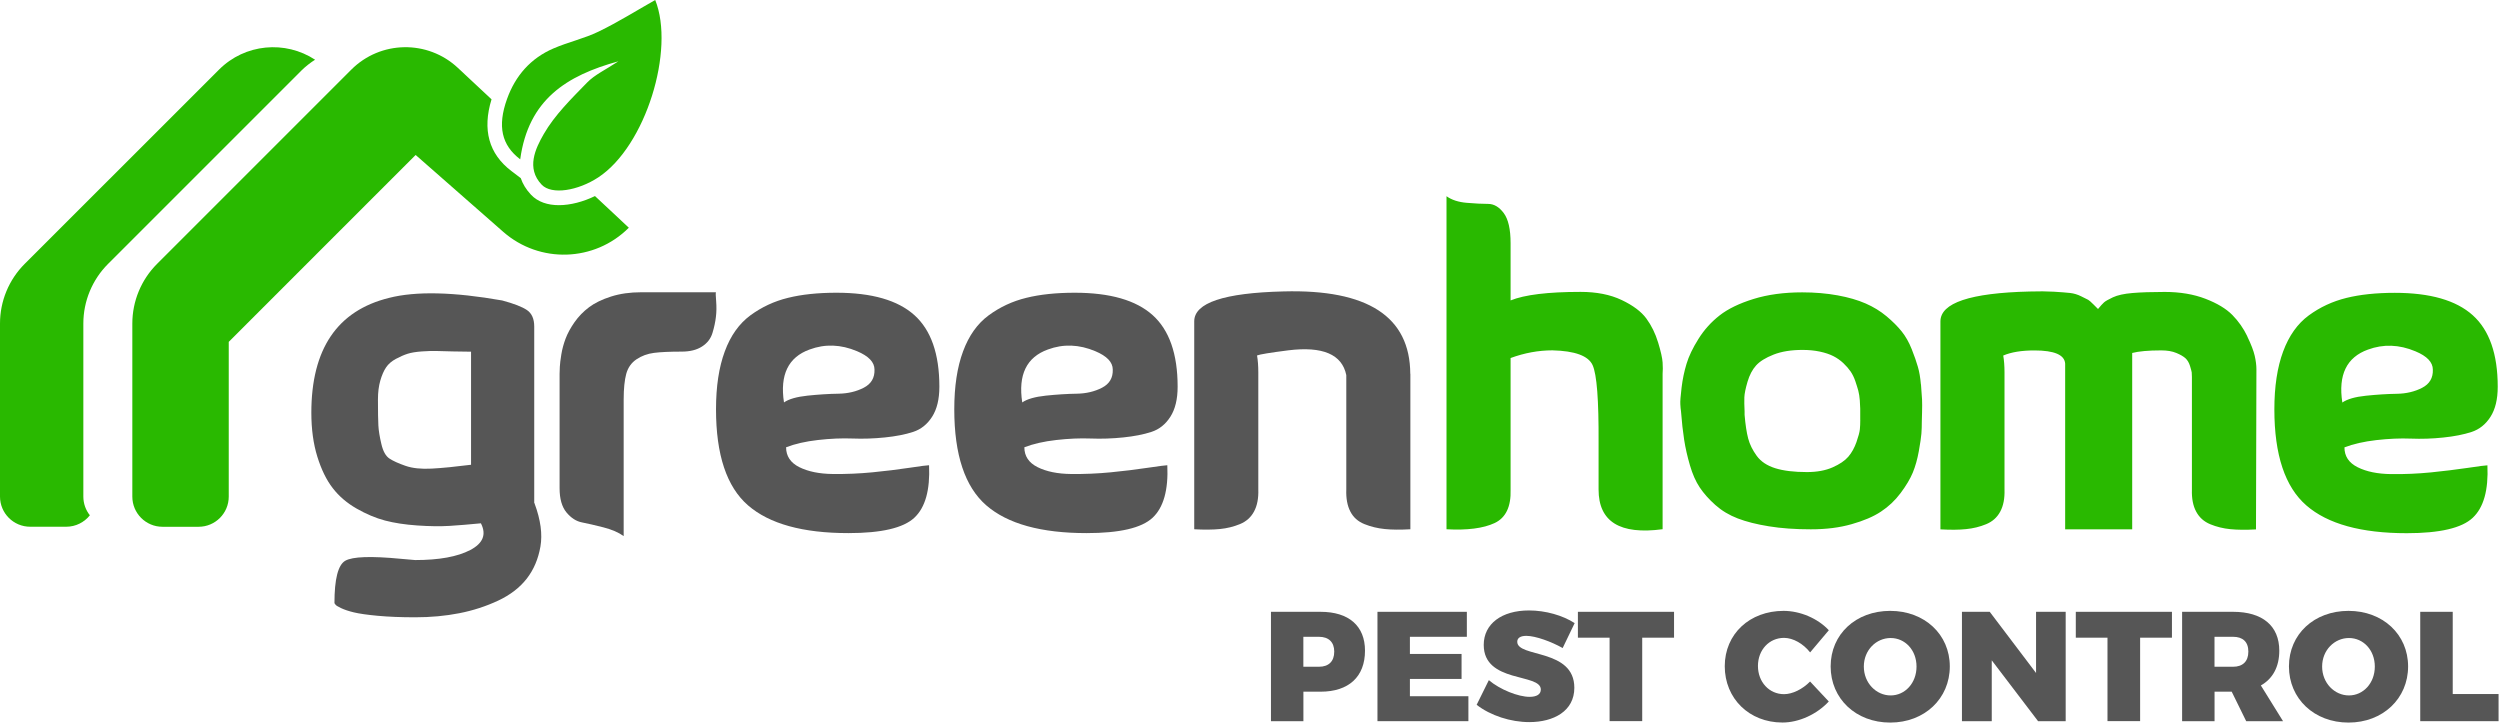
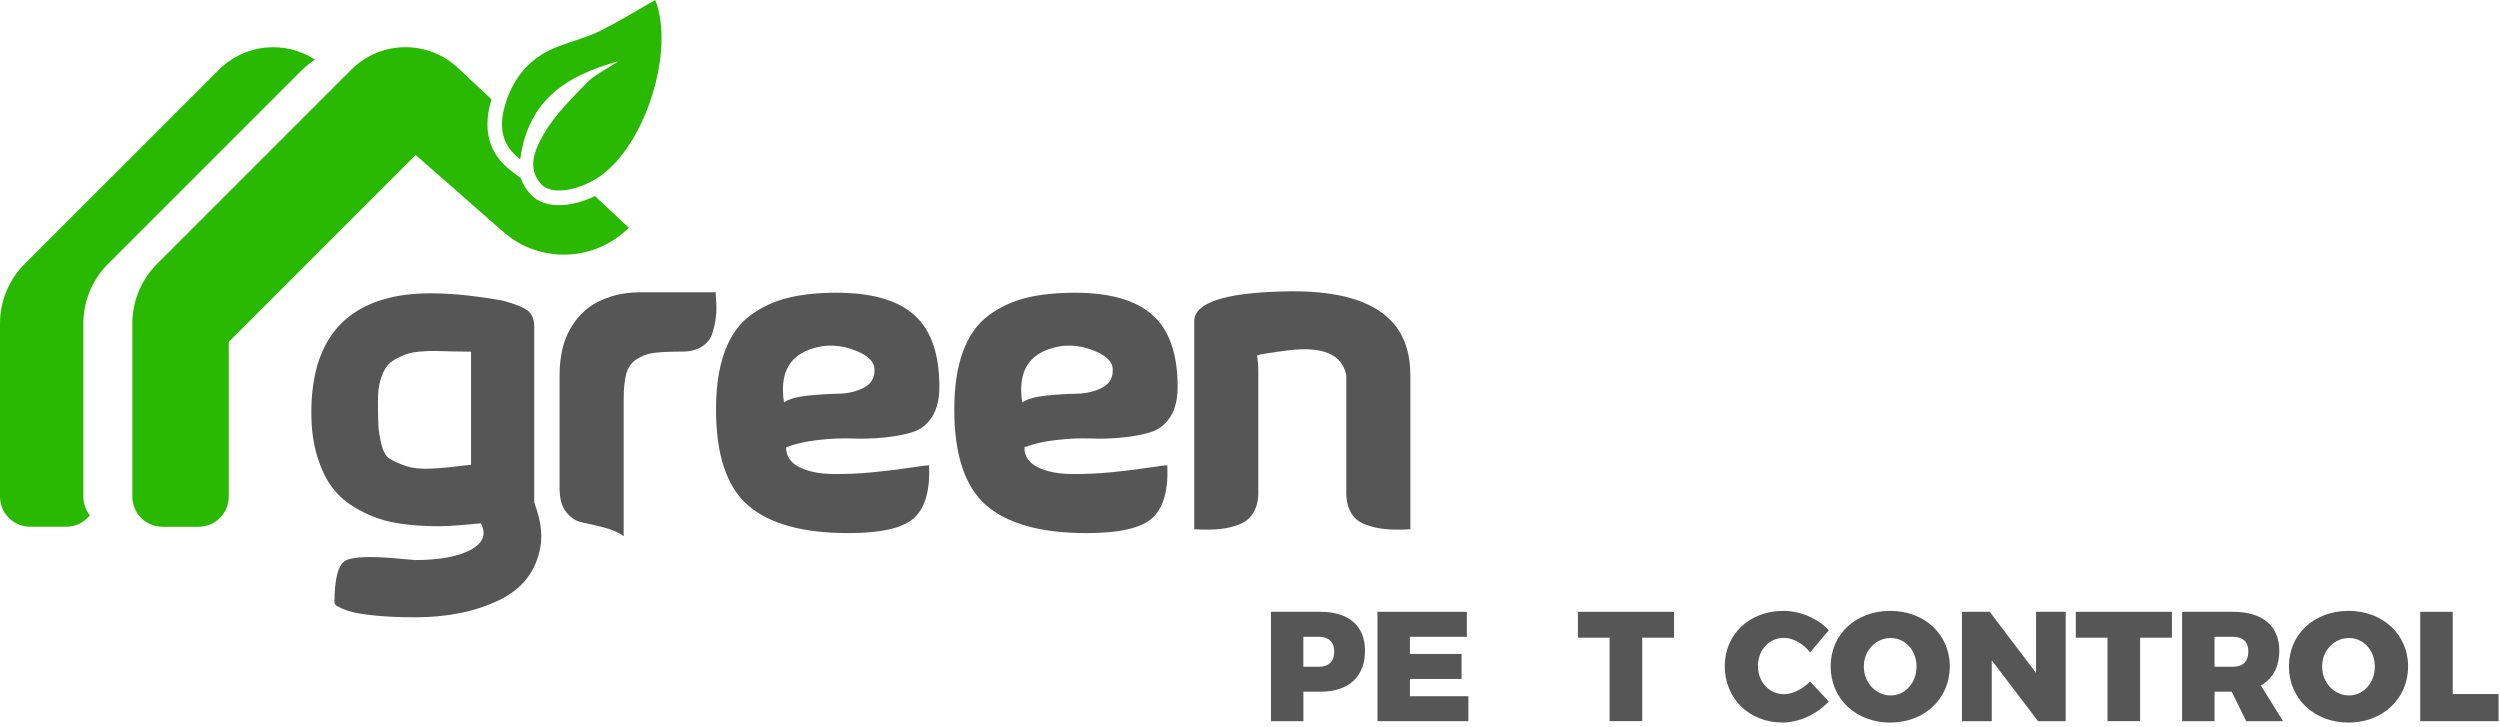
<svg xmlns="http://www.w3.org/2000/svg" width="433" height="126" viewBox="0 0 433 126" fill="none">
  <path d="M53.478 11.106C53.835 10.83 54.2 10.579 54.574 10.343C49.41 6.958 42.437 7.55 37.931 12.064L37.785 12.21L4.279 45.7C1.534 48.444 0 52.163 0 56.035V86.001C0 88.892 2.338 91.23 5.228 91.23H11.472C13.136 91.23 14.606 90.451 15.564 89.249C14.857 88.356 14.435 87.236 14.435 86.01V56.044C14.435 52.163 15.978 48.444 18.714 45.708L41.535 22.887L52.195 12.227C52.552 11.87 52.934 11.537 53.324 11.228C53.372 11.188 53.421 11.155 53.47 11.123L53.478 11.106Z" fill="#29B900" />
  <path d="M103.043 33.961C101.037 34.935 98.813 35.536 96.799 35.536C94.9 35.536 93.17 35 91.969 33.725C91.092 32.791 90.524 31.825 90.199 30.859L88.567 29.617C84.662 26.646 83.517 22.473 85.133 17.204L79.304 11.756C74.075 6.868 65.908 6.998 60.842 12.064L60.687 12.219L27.198 45.708C24.454 48.453 22.919 52.171 22.919 56.044V86.01C22.919 88.9 25.257 91.238 28.148 91.238H34.391C37.281 91.238 39.619 88.9 39.619 86.01V59.21L71.989 26.84L87.162 40.155C93.471 45.684 102.986 45.376 108.913 39.441L103.051 33.961H103.043Z" fill="#29B900" />
  <path d="M90.102 27.596C86.878 25.144 86.123 21.864 87.82 17.139C89.265 13.104 91.92 10.083 95.866 8.387C98.423 7.282 101.208 6.674 103.708 5.456C107.086 3.816 110.277 1.81 113.483 0C116.942 8.614 111.843 25.314 103.627 30.721C100.104 33.035 95.549 33.806 93.812 31.98C91.1 29.122 92.74 25.728 94.169 23.236C96.077 19.915 98.959 17.106 101.671 14.313C103.01 12.933 104.902 12.081 107.102 10.619C98.147 13.079 91.522 17.228 90.102 27.587V27.596Z" fill="#29B900" />
  <path d="M83.29 90.637C81.268 90.832 79.458 90.986 77.859 91.084C76.259 91.181 74.392 91.157 72.273 91.011C70.154 90.865 68.295 90.581 66.687 90.158C65.088 89.736 63.448 89.046 61.767 88.088C60.095 87.13 58.706 85.945 57.627 84.54C56.539 83.136 55.654 81.325 54.964 79.101C54.274 76.884 53.925 74.343 53.925 71.485C53.925 60.444 58.414 53.811 67.385 51.594C72.021 50.409 78.549 50.555 86.984 52.041C89.005 52.585 90.434 53.137 91.271 53.705C92.107 54.274 92.529 55.224 92.529 56.555V87.098C92.578 87.146 92.602 87.195 92.602 87.244C93.641 90.053 93.974 92.529 93.601 94.672C93.227 96.816 92.44 98.667 91.238 100.217C90.028 101.768 88.38 103.043 86.286 104.025C84.191 105.007 81.95 105.738 79.555 106.209C77.16 106.68 74.611 106.915 71.899 106.915C69.431 106.915 67.28 106.826 65.429 106.656C63.578 106.485 62.197 106.282 61.288 106.063C60.379 105.844 59.632 105.592 59.072 105.324C58.504 105.056 58.187 104.853 58.114 104.731C58.041 104.61 57.976 104.52 57.927 104.472C57.927 100.282 58.552 97.831 59.811 97.116C61.069 96.402 64.26 96.288 69.391 96.783C70.47 96.881 71.315 96.954 71.907 97.002C76.048 97.002 79.231 96.426 81.447 95.265C83.663 94.104 84.28 92.57 83.298 90.645L83.29 90.637ZM81.585 60.907H81.138C80.497 60.907 79.588 60.898 78.402 60.866C77.217 60.842 76.292 60.817 75.626 60.793C74.96 60.769 74.108 60.793 73.077 60.866C72.037 60.939 71.217 61.077 70.6 61.272C69.983 61.467 69.309 61.767 68.571 62.157C67.832 62.555 67.264 63.042 66.866 63.635C66.468 64.227 66.135 64.99 65.867 65.924C65.599 66.858 65.461 67.945 65.461 69.18C65.461 71.299 65.486 72.8 65.534 73.694C65.583 74.579 65.754 75.65 66.054 76.909C66.346 78.167 66.817 79.003 67.458 79.425C68.1 79.848 69.025 80.262 70.235 80.684C71.445 81.106 72.955 81.26 74.781 81.163C76.608 81.065 78.873 80.838 81.585 80.497V60.898V60.907Z" fill="#565656" />
  <path d="M123.997 50.629C123.948 50.726 123.957 51.245 124.038 52.179C124.111 53.113 124.103 54.014 123.997 54.875C123.9 55.735 123.705 56.661 123.404 57.651C123.112 58.642 122.503 59.429 121.594 60.014C120.685 60.606 119.507 60.899 118.079 60.899C116.008 60.899 114.409 60.972 113.272 61.118C112.136 61.264 111.129 61.638 110.244 62.23C109.359 62.823 108.766 63.659 108.466 64.747C108.174 65.835 108.02 67.312 108.02 69.188V92.854C107.135 92.213 105.957 91.709 104.504 91.336C103.051 90.962 101.817 90.686 100.81 90.483C99.795 90.288 98.902 89.704 98.107 88.746C97.319 87.788 96.921 86.391 96.921 84.565V64.747C96.921 64.455 96.929 64.049 96.962 63.529C96.986 63.01 97.076 62.295 97.222 61.386C97.368 60.477 97.619 59.559 97.96 58.65C98.301 57.74 98.821 56.791 99.511 55.8C100.201 54.818 101.037 53.949 102.028 53.21C103.01 52.471 104.285 51.854 105.836 51.359C107.386 50.864 109.124 50.62 111.048 50.62H123.989L123.997 50.629Z" fill="#565656" />
  <path d="M136.151 77.469C136.151 78.995 136.914 80.148 138.44 80.911C139.967 81.674 141.907 82.072 144.245 82.097C146.583 82.121 148.881 82.023 151.122 81.804C153.363 81.585 155.49 81.325 157.479 81.025C159.468 80.724 160.621 80.578 160.913 80.578C161.108 84.865 160.263 87.901 158.364 89.671C156.464 91.449 152.656 92.334 146.941 92.334C139.049 92.334 133.261 90.735 129.558 87.528C125.864 84.321 124.013 78.776 124.013 70.885C124.013 66.939 124.517 63.602 125.532 60.866C126.538 58.13 128.024 56.052 129.973 54.615C131.921 53.186 134.089 52.171 136.484 51.586C138.871 50.994 141.672 50.701 144.878 50.701C150.992 50.701 155.49 51.992 158.372 54.582C161.254 57.172 162.699 61.304 162.699 66.971C162.699 69.139 162.277 70.876 161.441 72.183C160.604 73.491 159.508 74.368 158.153 74.806C156.797 75.252 155.165 75.569 153.273 75.764C151.373 75.959 149.498 76.024 147.655 75.951C145.804 75.878 143.807 75.967 141.663 76.21C139.52 76.454 137.685 76.876 136.151 77.469ZM135.777 69.707C136.614 69.115 137.986 68.725 139.885 68.522C141.785 68.327 143.555 68.213 145.211 68.189C146.859 68.165 148.329 67.816 149.612 67.15C150.894 66.484 151.511 65.437 151.463 64.008C151.463 62.725 150.448 61.67 148.434 60.825C145.625 59.64 142.889 59.543 140.226 60.533C136.532 61.865 135.047 64.917 135.786 69.699L135.777 69.707Z" fill="#565656" />
  <path d="M177.418 77.469C177.418 78.995 178.181 80.148 179.708 80.911C181.234 81.674 183.174 82.072 185.513 82.097C187.851 82.121 190.148 82.023 192.389 81.804C194.63 81.585 196.757 81.325 198.746 81.025C200.743 80.733 201.888 80.578 202.18 80.578C202.375 84.865 201.523 87.901 199.631 89.671C197.731 91.449 193.924 92.334 188.208 92.334C180.317 92.334 174.528 90.735 170.826 87.528C167.132 84.321 165.281 78.776 165.281 70.885C165.281 66.939 165.784 63.602 166.799 60.866C167.806 58.13 169.291 56.052 171.24 54.615C173.188 53.186 175.356 52.171 177.751 51.586C180.138 50.994 182.939 50.701 186.146 50.701C192.259 50.701 196.757 51.992 199.639 54.582C202.521 57.172 203.966 61.304 203.966 66.971C203.966 69.139 203.544 70.876 202.708 72.183C201.872 73.491 200.776 74.368 199.42 74.806C198.064 75.252 196.432 75.569 194.541 75.764C192.641 75.959 190.765 76.024 188.923 75.951C187.071 75.878 185.074 75.967 182.931 76.21C180.788 76.454 178.953 76.876 177.418 77.469ZM177.045 69.707C177.881 69.115 179.253 68.725 181.153 68.522C183.053 68.327 184.823 68.213 186.479 68.189C188.127 68.165 189.596 67.816 190.879 67.15C192.162 66.484 192.779 65.437 192.73 64.008C192.73 62.725 191.715 61.67 189.702 60.825C186.893 59.64 184.157 59.543 181.494 60.533C177.8 61.865 176.314 64.917 177.053 69.699L177.045 69.707Z" fill="#565656" />
  <path d="M244.276 64.747V91.668C242.547 91.766 241.069 91.758 239.835 91.628C238.601 91.506 237.432 91.222 236.32 90.775C235.207 90.329 234.395 89.606 233.876 88.591C233.356 87.585 233.121 86.31 233.178 84.784V64.966C232.439 61.369 229.086 59.94 223.119 60.679C220.009 61.077 218.215 61.369 217.72 61.564C217.866 62.4 217.939 63.391 217.939 64.519V84.784C217.988 86.31 217.744 87.585 217.2 88.591C216.656 89.606 215.844 90.329 214.756 90.775C213.668 91.222 212.515 91.506 211.281 91.628C210.047 91.749 208.57 91.766 206.841 91.668V55.654C206.841 52.447 211.988 50.726 222.299 50.474C236.888 50.076 244.211 54.834 244.26 64.747H244.276Z" fill="#565656" />
-   <path d="M287.183 59.315C286.712 57.765 286.039 56.384 285.154 55.175C284.269 53.965 282.832 52.893 280.867 51.96C278.894 51.026 276.532 50.555 273.763 50.555C268.096 50.555 264.053 51.05 261.634 52.033V42.12C261.634 39.7 261.236 37.963 260.448 36.908C259.661 35.852 258.76 35.316 257.745 35.316C256.73 35.316 255.504 35.251 254.051 35.13C252.598 35.008 251.428 34.626 250.535 33.985V91.668C254.132 91.863 256.909 91.506 258.857 90.597C260.806 89.687 261.731 87.747 261.634 84.792V62.011C264.045 61.126 266.464 60.679 268.884 60.679C272.781 60.777 275.095 61.629 275.833 63.228C276.572 64.828 276.913 69.309 276.873 76.649V84.784C276.873 90.353 280.567 92.651 287.963 91.66V64.739C288.011 64.195 288.011 63.545 287.963 62.782C287.914 62.019 287.654 60.858 287.183 59.307V59.315ZM332.697 66.565C332.599 65.404 332.429 64.398 332.177 63.537C331.934 62.676 331.576 61.653 331.106 60.468C330.635 59.283 330.058 58.26 329.368 57.399C328.678 56.539 327.801 55.662 326.746 54.777C325.682 53.892 324.481 53.153 323.125 52.56C321.769 51.968 320.153 51.497 318.278 51.156C316.403 50.815 314.357 50.636 312.14 50.636C308.982 50.636 306.173 51.018 303.713 51.781C301.245 52.544 299.288 53.494 297.835 54.631C296.382 55.767 295.156 57.123 294.174 58.698C293.183 60.273 292.493 61.718 292.103 63.026C291.705 64.333 291.421 65.697 291.251 67.126C291.08 68.554 290.999 69.52 291.032 70.008C291.056 70.503 291.097 70.892 291.145 71.193C291.291 73.117 291.478 74.781 291.697 76.186C291.917 77.591 292.249 79.06 292.696 80.586C293.142 82.113 293.703 83.395 294.401 84.435C295.091 85.466 295.992 86.481 297.096 87.463C298.209 88.453 299.499 89.225 300.977 89.793C302.455 90.361 304.257 90.816 306.376 91.157C308.495 91.506 310.914 91.677 313.626 91.677C316.338 91.677 318.595 91.384 320.689 90.791C322.784 90.199 324.489 89.476 325.788 88.608C327.095 87.747 328.232 86.675 329.19 85.393C330.148 84.11 330.854 82.924 331.3 81.845C331.747 80.757 332.088 79.531 332.34 78.143C332.583 76.762 332.737 75.756 332.786 75.114C332.835 74.473 332.859 73.758 332.859 72.971C332.859 72.874 332.867 72.37 332.9 71.453C332.924 70.543 332.924 69.788 332.9 69.196C332.875 68.603 332.81 67.726 332.713 66.573L332.697 66.565ZM322.199 72.744C322.199 73.336 322.175 73.88 322.126 74.367C322.078 74.863 321.875 75.601 321.534 76.584C321.185 77.566 320.722 78.41 320.129 79.101C319.536 79.791 318.627 80.408 317.393 80.952C316.159 81.496 314.681 81.763 312.952 81.763C310.736 81.763 308.909 81.544 307.48 81.098C306.051 80.651 304.98 79.937 304.265 78.954C303.551 77.972 303.055 76.974 302.787 75.959C302.52 74.952 302.308 73.58 302.162 71.851V71.258C302.114 70.275 302.097 69.456 302.122 68.814C302.146 68.173 302.333 67.272 302.674 66.111C303.015 64.95 303.51 64.016 304.151 63.301C304.793 62.587 305.8 61.962 307.18 61.418C308.56 60.874 310.232 60.606 312.205 60.606C313.293 60.606 314.284 60.704 315.201 60.898C316.11 61.093 316.89 61.353 317.531 61.678C318.172 62.003 318.749 62.408 319.268 62.896C319.788 63.391 320.202 63.87 320.527 64.341C320.843 64.812 321.12 65.364 321.339 66.005C321.558 66.647 321.728 67.198 321.858 67.669C321.98 68.14 322.069 68.692 322.118 69.334C322.167 69.975 322.191 70.454 322.191 70.779V72.736L322.199 72.744ZM389.236 58.252C388.57 56.871 387.709 55.638 386.646 54.558C385.582 53.478 384.031 52.536 381.986 51.749C379.94 50.961 377.585 50.563 374.922 50.563C372.657 50.563 370.79 50.628 369.337 50.75C367.883 50.872 366.763 51.123 365.967 51.489C365.18 51.862 364.66 52.154 364.417 52.374C364.173 52.593 363.824 52.974 363.377 53.519C363.329 53.47 363.069 53.21 362.598 52.739C362.127 52.268 361.819 52 361.673 51.927C361.526 51.854 361.129 51.659 360.487 51.335C359.846 51.01 359.196 50.815 358.531 50.742C357.865 50.669 356.931 50.596 355.722 50.523C354.512 50.45 353.124 50.441 351.54 50.49C341.238 50.734 336.082 52.463 336.082 55.67V91.685C337.803 91.782 339.289 91.774 340.523 91.644C341.757 91.522 342.91 91.238 343.998 90.791C345.086 90.345 345.898 89.622 346.442 88.608C346.986 87.601 347.229 86.326 347.181 84.8V64.536C347.181 63.399 347.108 62.417 346.961 61.58C348.342 60.988 350.144 60.695 352.36 60.695C355.811 60.695 357.589 61.459 357.686 62.985V91.677H369.296V61.134C370.433 60.842 372.105 60.687 374.321 60.687C375.361 60.687 376.229 60.834 376.944 61.134C377.658 61.426 378.186 61.743 378.535 62.059C378.876 62.384 379.136 62.822 379.314 63.391C379.485 63.959 379.582 64.325 379.607 64.503C379.631 64.674 379.639 64.933 379.639 65.282V84.808C379.591 86.334 379.834 87.609 380.378 88.616C380.922 89.63 381.734 90.353 382.822 90.8C383.902 91.246 385.063 91.53 386.297 91.652C387.531 91.774 389.008 91.79 390.738 91.693L390.811 63.959C390.811 63.269 390.713 62.49 390.518 61.629C390.323 60.769 389.893 59.648 389.227 58.268L389.236 58.252ZM417.562 75.967C419.413 76.04 421.28 75.983 423.18 75.78C425.08 75.585 426.703 75.26 428.059 74.822C429.415 74.376 430.511 73.507 431.347 72.2C432.184 70.892 432.606 69.155 432.606 66.987C432.606 61.321 431.161 57.188 428.278 54.598C425.396 52.008 420.899 50.718 414.785 50.718C411.578 50.718 408.785 51.01 406.39 51.602C403.995 52.195 401.828 53.202 399.879 54.631C397.931 56.06 396.453 58.146 395.438 60.882C394.423 63.618 393.92 66.963 393.92 70.901C393.92 78.792 395.771 84.337 399.465 87.544C403.159 90.751 408.956 92.35 416.847 92.35C422.563 92.35 426.379 91.465 428.27 89.687C430.17 87.909 431.014 84.881 430.82 80.594C430.527 80.594 429.374 80.74 427.385 81.041C425.388 81.333 423.269 81.593 421.028 81.82C418.788 82.04 416.49 82.145 414.152 82.113C411.806 82.088 409.873 81.69 408.347 80.927C406.821 80.164 406.058 79.019 406.058 77.485C407.584 76.892 409.427 76.478 411.57 76.227C413.714 75.983 415.711 75.894 417.562 75.967ZM405.692 69.715C404.953 64.933 406.431 61.881 410.133 60.549C412.796 59.567 415.532 59.664 418.341 60.842C420.363 61.678 421.369 62.741 421.369 64.024C421.418 65.453 420.801 66.5 419.518 67.166C418.236 67.832 416.766 68.181 415.118 68.205C413.462 68.23 411.692 68.343 409.792 68.538C407.892 68.733 406.528 69.131 405.684 69.723L405.692 69.715Z" fill="#29B900" />
  <path d="M236.417 112.696C236.417 117.21 233.608 119.8 228.72 119.8H225.749V124.907H220.131V105.966H228.72C233.608 105.966 236.417 108.401 236.417 112.696ZM231.091 112.858C231.091 111.21 230.117 110.293 228.444 110.293H225.741V115.481H228.444C230.117 115.481 231.091 114.563 231.091 112.858Z" fill="#565656" />
  <path d="M254.059 105.966V110.293H244.195V113.264H253.142V117.592H244.195V120.587H254.327V124.907H238.577V105.966H254.059Z" fill="#565656" />
-   <path d="M264.353 110.13C263.404 110.13 262.787 110.455 262.787 111.153C262.787 113.938 272.675 112.29 272.675 119.126C272.675 123.153 269.111 125.069 264.865 125.069C261.65 125.069 258.135 123.932 255.756 122.073L257.867 117.803C259.815 119.451 262.973 120.693 264.922 120.693C266.107 120.693 266.87 120.287 266.87 119.426C266.87 116.56 256.982 118.371 256.982 111.697C256.982 108.052 260.091 105.73 264.816 105.73C267.707 105.73 270.678 106.591 272.732 107.922L270.654 112.241C268.705 111.137 265.953 110.13 264.362 110.13H264.353Z" fill="#565656" />
  <path d="M289.944 105.966V110.447H284.431V124.898H278.78V110.447H273.292V105.966H289.936H289.944Z" fill="#565656" />
  <path d="M308.99 110.48C306.425 110.48 304.476 112.558 304.476 115.343C304.476 118.127 306.425 120.23 308.99 120.23C310.452 120.23 312.205 119.37 313.504 118.038L316.744 121.497C314.69 123.713 311.58 125.142 308.722 125.142C302.966 125.142 298.728 120.985 298.728 115.391C298.728 109.798 303.047 105.803 308.917 105.803C311.783 105.803 314.836 107.102 316.752 109.156L313.512 112.996C312.327 111.486 310.565 110.48 308.998 110.48H308.99Z" fill="#565656" />
  <path d="M337.706 115.424C337.706 120.993 333.33 125.15 327.387 125.15C321.444 125.15 317.068 121.018 317.068 115.424C317.068 109.83 321.444 105.803 327.387 105.803C333.33 105.803 337.706 109.887 337.706 115.424ZM322.816 115.448C322.816 118.314 324.976 120.449 327.46 120.449C329.945 120.449 331.942 118.314 331.942 115.448C331.942 112.582 329.945 110.504 327.46 110.504C324.976 110.504 322.816 112.582 322.816 115.448Z" fill="#565656" />
  <path d="M344.623 105.966L352.645 116.561V105.966H357.776V124.907H352.994L344.972 114.368V124.907H339.809V105.966H344.615H344.623Z" fill="#565656" />
  <path d="M376.181 105.966V110.447H370.668V124.898H365.017V110.447H359.529V105.966H376.173H376.181Z" fill="#565656" />
  <path d="M389.041 124.907L386.532 119.8H383.561V124.907H377.942V105.966H386.776C391.858 105.966 394.773 108.401 394.773 112.696C394.773 115.505 393.636 117.559 391.582 118.72L395.422 124.907H389.049H389.041ZM383.552 115.481H386.768C388.44 115.481 389.414 114.563 389.414 112.858C389.414 111.153 388.44 110.293 386.768 110.293H383.552V115.481Z" fill="#565656" />
  <path d="M417.083 115.424C417.083 120.993 412.707 125.15 406.764 125.15C400.821 125.15 396.445 121.018 396.445 115.424C396.445 109.83 400.821 105.803 406.764 105.803C412.707 105.803 417.083 109.887 417.083 115.424ZM402.193 115.448C402.193 118.314 404.353 120.449 406.837 120.449C409.321 120.449 411.318 118.314 411.318 115.448C411.318 112.582 409.321 110.504 406.837 110.504C404.353 110.504 402.193 112.582 402.193 115.448Z" fill="#565656" />
  <path d="M424.812 105.966V120.206H432.752V124.907H419.186V105.966H424.804H424.812Z" fill="#565656" />
</svg>